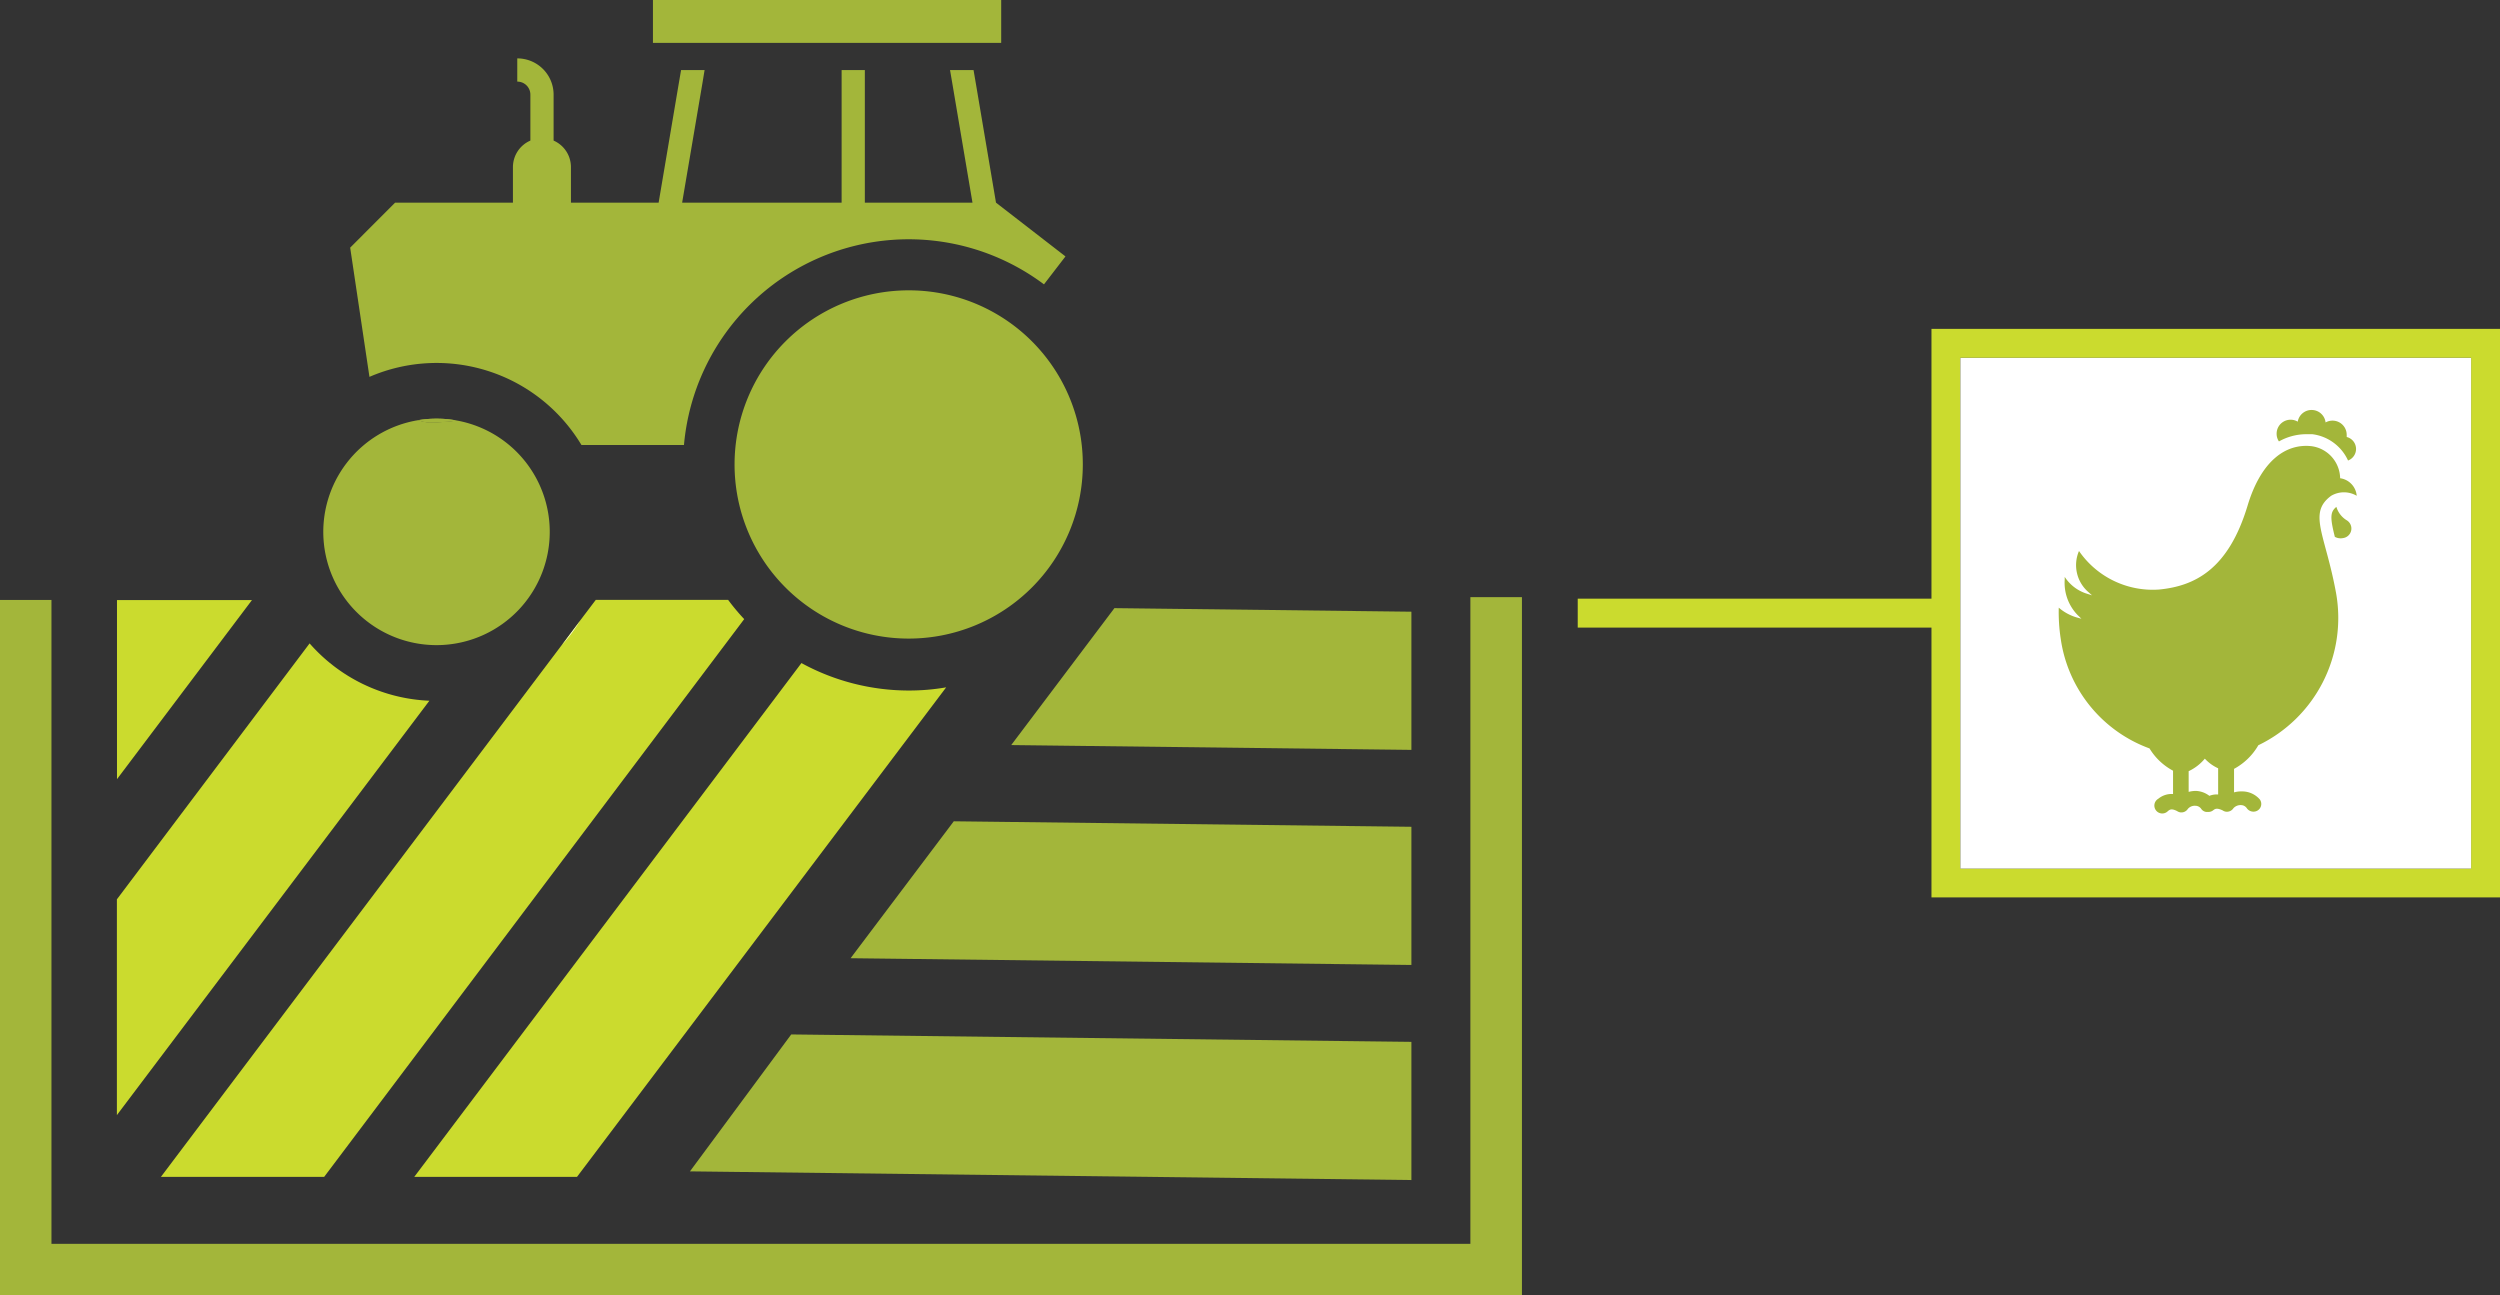
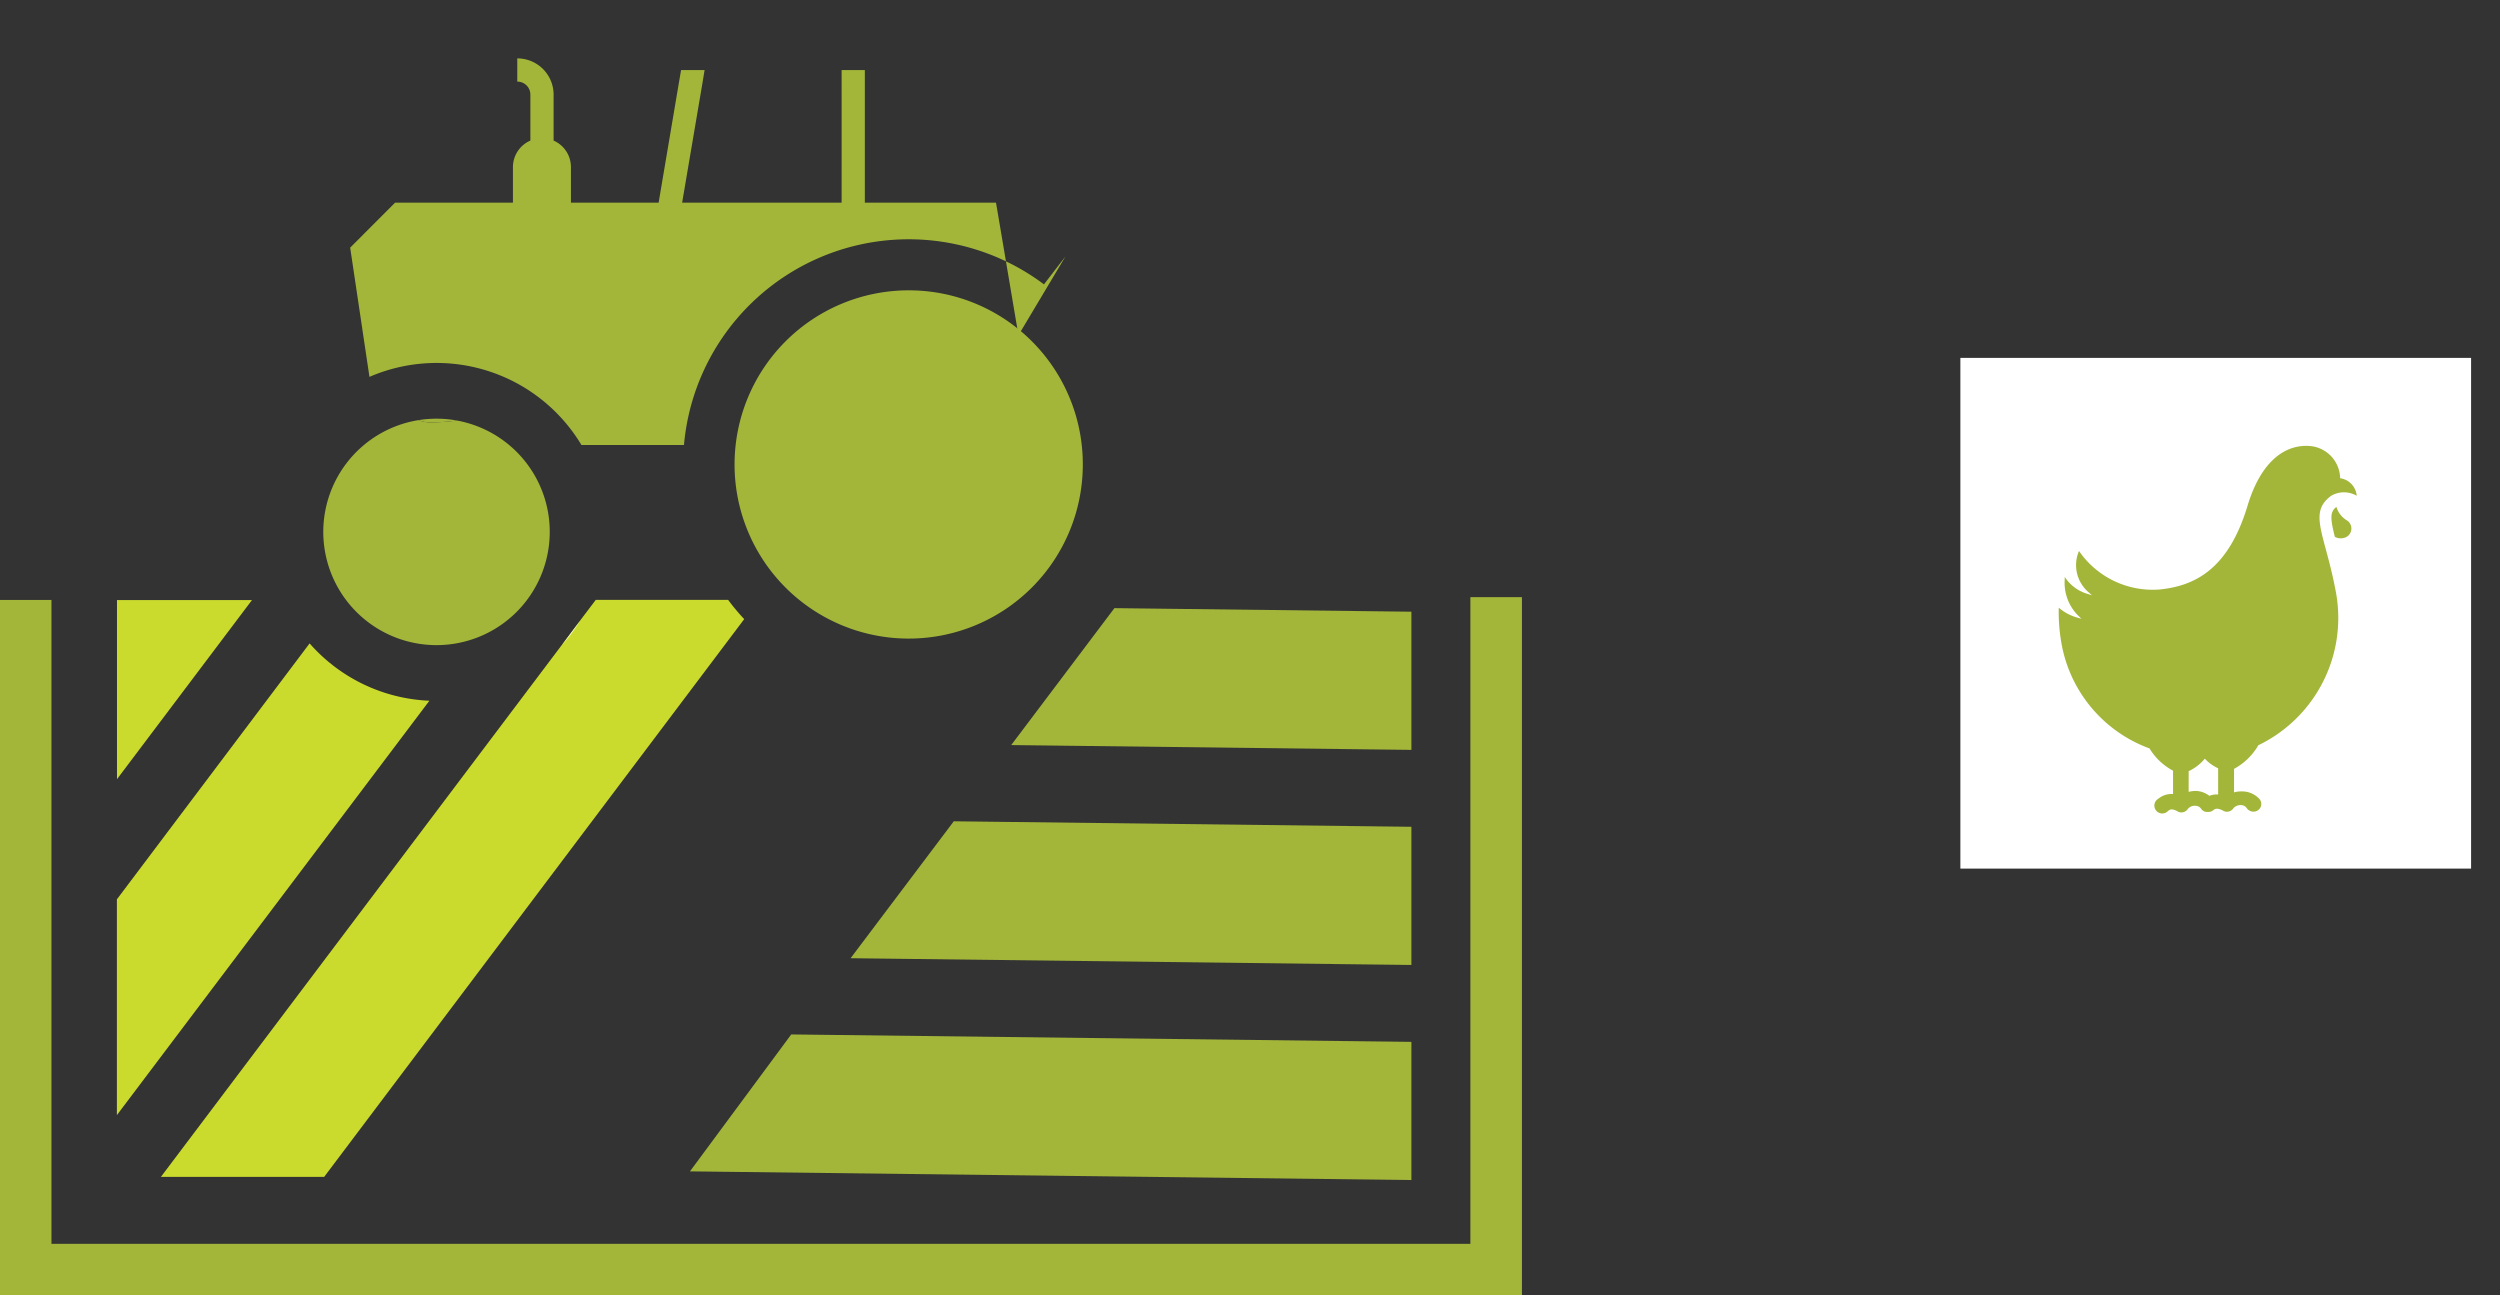
<svg xmlns="http://www.w3.org/2000/svg" id="Layer_1" data-name="Layer 1" viewBox="0 0 259.44 134.42">
  <rect x="0" y="0" width="259.44" height="134.42" fill="#333333" stroke="none" />
  <defs>
    <style>.cls-1{fill:#cbdb2e;}.cls-2{fill:#fff;}.cls-3,.cls-4{fill:#a3b63a;}.cls-4{fill-rule:evenodd;}</style>
  </defs>
  <title>icon-food-agribus_poultry</title>
-   <path class="cls-1" d="M466.8,301H430.09v3H466.8v28h59V273h-59Zm56-25v53h-53V276Z" transform="translate(-266.36 -238.87)" />
  <rect class="cls-2" x="203.44" y="37.14" width="53" height="53" />
  <polygon class="cls-1" points="26.15 62.27 12.14 80.86 12.14 62.27 26.15 62.27" />
  <path class="cls-1" d="M310.92,311.59l-32.43,43V332.2l20-26.56A17.51,17.51,0,0,0,310.92,311.59Z" transform="translate(-266.36 -238.87)" />
  <path class="cls-1" d="M343.59,303.12,300,361H283.06l41.62-55.22h0l1.86-2.48,1.65-2.18h13.73A22.3,22.3,0,0,0,343.59,303.12Z" transform="translate(-266.36 -238.87)" />
-   <path class="cls-1" d="M360.67,310.53a22.58,22.58,0,0,0,3.88-.33L326.24,361H309.35l40.18-53.32A23.29,23.29,0,0,0,360.67,310.53Z" transform="translate(-266.36 -238.87)" />
  <polygon class="cls-3" points="115.65 63.11 146.47 63.48 146.47 77.82 104.94 77.32 115.65 63.11" />
  <polygon class="cls-3" points="98.98 85.23 146.47 85.8 146.47 100.14 88.27 99.44 98.98 85.23" />
  <polygon class="cls-3" points="82.11 107.35 146.47 108.12 146.47 122.46 71.6 121.56 82.11 107.35" />
-   <rect class="cls-3" x="67.76" width="36.14" height="4.45" />
-   <path class="cls-4" d="M313.77,282.51a21.18,21.18,0,0,1-2.83.2,3.64,3.64,0,0,1-1.16-.24,11.63,11.63,0,0,1,1.88-.15A11.27,11.27,0,0,1,313.77,282.51Z" transform="translate(-266.36 -238.87)" />
-   <path class="cls-4" d="M376.93,265.48l-2.23,2.9a23.41,23.41,0,0,0-37.36,16.67H326.7a17.53,17.53,0,0,0-22-7.07l-2-13.41,4.66-4.67h12.23v-3.68a3,3,0,0,1,1.81-2.76v-4.77a1.35,1.35,0,0,0-1.36-1.35v-2.41a3.76,3.76,0,0,1,3.77,3.76v4.77a3,3,0,0,1,1.8,2.76v3.68h9.1l2.1-12.42.23-1.34h2.44l-.22,1.34-2.11,12.42h16.55V246.14h2.41V259.9h11.17l-2.1-12.42-.23-1.34h2.44l.23,1.34,2.1,12.42Z" transform="translate(-266.36 -238.87)" />
+   <path class="cls-4" d="M376.93,265.48l-2.23,2.9a23.41,23.41,0,0,0-37.36,16.67H326.7a17.53,17.53,0,0,0-22-7.07l-2-13.41,4.66-4.67h12.23v-3.68a3,3,0,0,1,1.81-2.76v-4.77a1.35,1.35,0,0,0-1.36-1.35v-2.41a3.76,3.76,0,0,1,3.77,3.76v4.77a3,3,0,0,1,1.8,2.76v3.68h9.1l2.1-12.42.23-1.34h2.44l-.22,1.34-2.11,12.42h16.55V246.14h2.41V259.9h11.17h2.44l.23,1.34,2.1,12.42Z" transform="translate(-266.36 -238.87)" />
  <path class="cls-4" d="M378.73,287.11A18.07,18.07,0,1,1,360.67,269,18.05,18.05,0,0,1,378.73,287.11Z" transform="translate(-266.36 -238.87)" />
  <path class="cls-4" d="M323.41,294.06a11.75,11.75,0,1,1-13.63-11.59,3.64,3.64,0,0,0,1.16.24,21.18,21.18,0,0,0,2.83-.2h0A11.74,11.74,0,0,1,323.41,294.06Z" transform="translate(-266.36 -238.87)" />
  <path class="cls-4" d="M313.77,282.51a21.18,21.18,0,0,1-2.83.2,3.64,3.64,0,0,1-1.16-.24,11.63,11.63,0,0,1,1.88-.15A11.27,11.27,0,0,1,313.77,282.51Z" transform="translate(-266.36 -238.87)" />
  <path class="cls-2" d="M324.69,305.8a18,18,0,0,0,1.86-2.48Z" transform="translate(-266.36 -238.87)" />
  <polygon class="cls-3" points="157.94 61.97 157.94 134.42 0 134.42 0 62.26 5.34 62.26 5.34 129.08 152.59 129.08 152.59 61.97 157.94 61.97" />
  <g id="hen">
    <path class="cls-3" d="M508.82,291.47c-.64.53-.67,1.08-.16,3.11a1.24,1.24,0,0,0,.85.13,1,1,0,0,0,.38-1.85A2.44,2.44,0,0,1,508.82,291.47Z" transform="translate(-266.36 -238.87)" />
-     <path class="cls-3" d="M509.89,284.25a1.85,1.85,0,0,0,0-.23,1.47,1.47,0,0,0-2.19-1.31,1.46,1.46,0,0,0-2.89-.08,1.45,1.45,0,0,0-2.19,1.3,1.39,1.39,0,0,0,.24.75,5.81,5.81,0,0,1,2.81-.75c.21,0,.43,0,.65,0a4.72,4.72,0,0,1,3.71,2.73,1.28,1.28,0,0,0-.18-2.45Z" transform="translate(-266.36 -238.87)" />
    <path class="cls-3" d="M508.28,290.32a2.62,2.62,0,0,1,2.65,0,2,2,0,0,0-1.72-1.82,3.42,3.42,0,0,0-3-3.33c-2.63-.28-5.2,1.5-6.61,6.19-2,6.63-5.5,8.33-9.18,8.69a9.29,9.29,0,0,1-8.31-4,3.7,3.7,0,0,0,.86,4.16l.49.44-.63-.2a4.23,4.23,0,0,1-2.2-1.71,2.29,2.29,0,0,0,0,.25,4.8,4.8,0,0,0,1.33,3.7l.4.39-.54-.15a5,5,0,0,1-1.81-1,18.32,18.32,0,0,0,.21,3.27,14.25,14.25,0,0,0,9.21,11.34,6.32,6.32,0,0,0,2.44,2.31v2.42a2.18,2.18,0,0,0-1.53.49.82.82,0,1,0,1,1.28c.2-.16.37-.29.95,0a.85.85,0,0,0,.31.13.8.8,0,0,0,.81-.36.94.94,0,0,1,.78-.32.74.74,0,0,1,.61.33.75.75,0,0,0,.51.31l.13,0h.08a.79.79,0,0,0,.5-.16c.21-.16.37-.29,1,0a.79.79,0,0,0,.31.13.81.81,0,0,0,.81-.36,1,1,0,0,1,.78-.32.74.74,0,0,1,.61.33.83.83,0,0,0,.68.35.8.8,0,0,0,.67-1.26A2.42,2.42,0,0,0,499,321a2.66,2.66,0,0,0-.8.1v-2.44a6.45,6.45,0,0,0,2.52-2.45,14.67,14.67,0,0,0,8.07-15.78C507.68,294.31,505.83,292.12,508.28,290.32Zm-11.73,31a2,2,0,0,0-.91.14,2.45,2.45,0,0,0-1.35-.51,2.74,2.74,0,0,0-.8.1v-2.15a4.9,4.9,0,0,0,1.68-1.3,4.26,4.26,0,0,0,1.38,1Z" transform="translate(-266.36 -238.87)" />
  </g>
</svg>